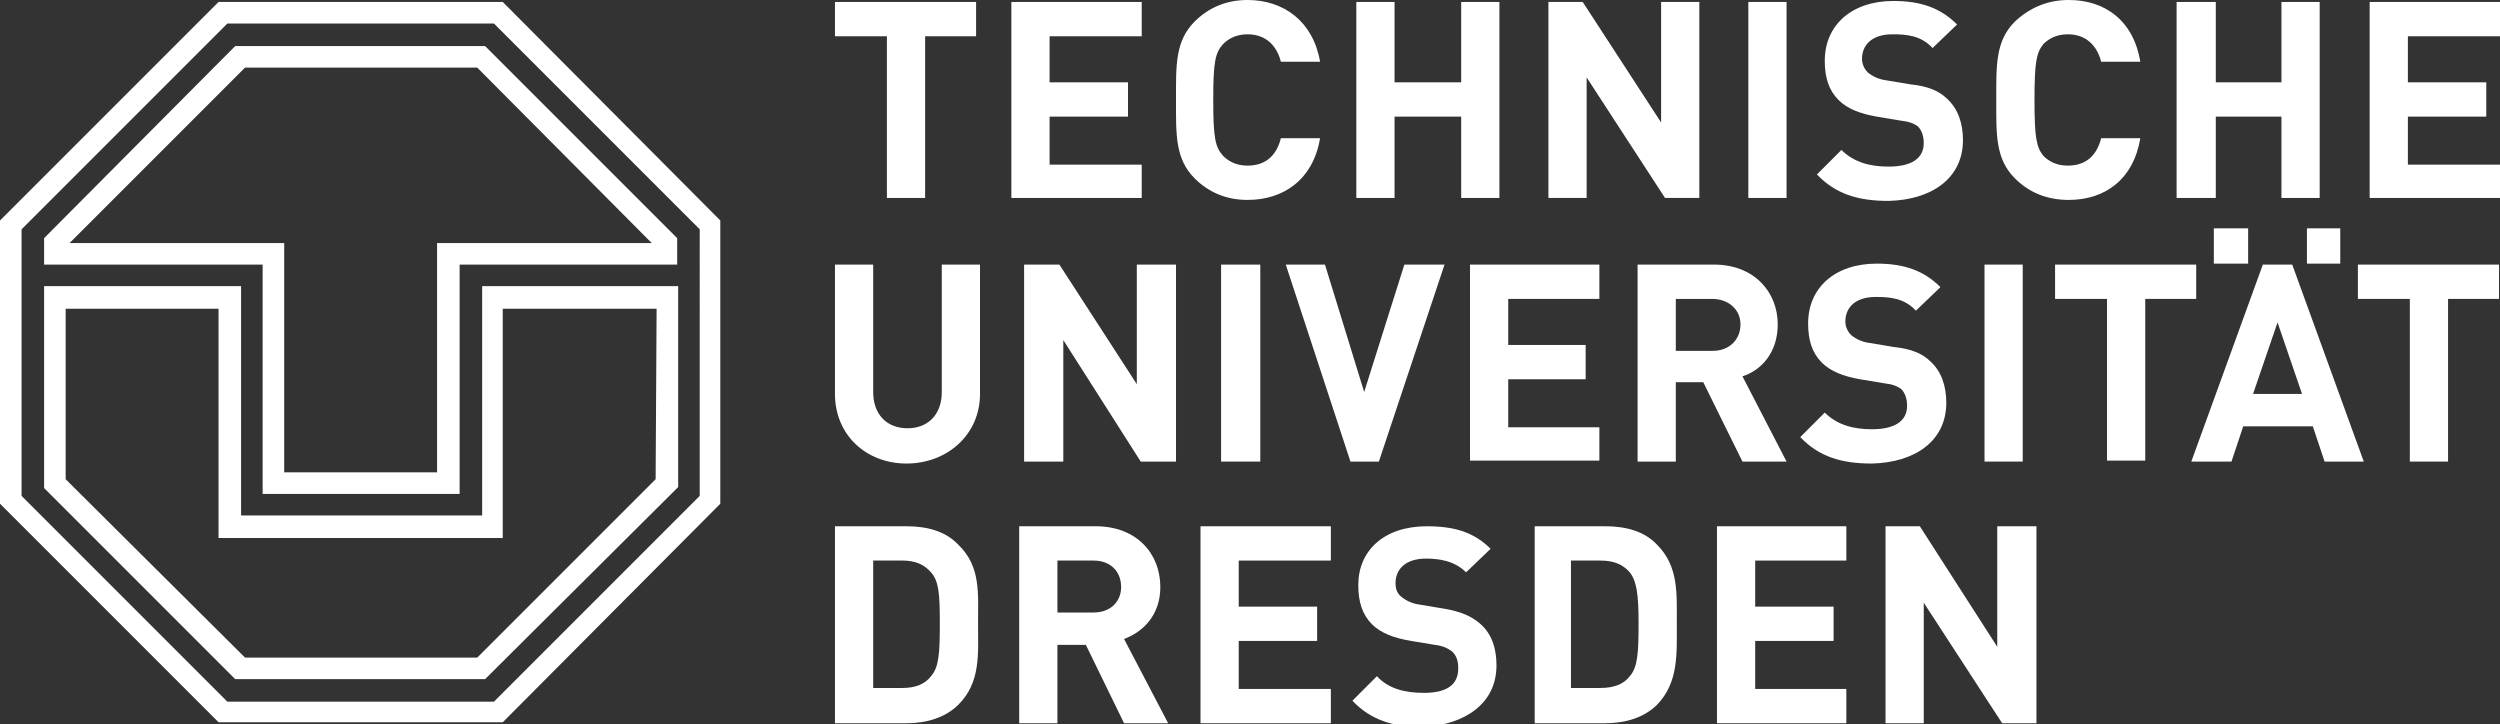
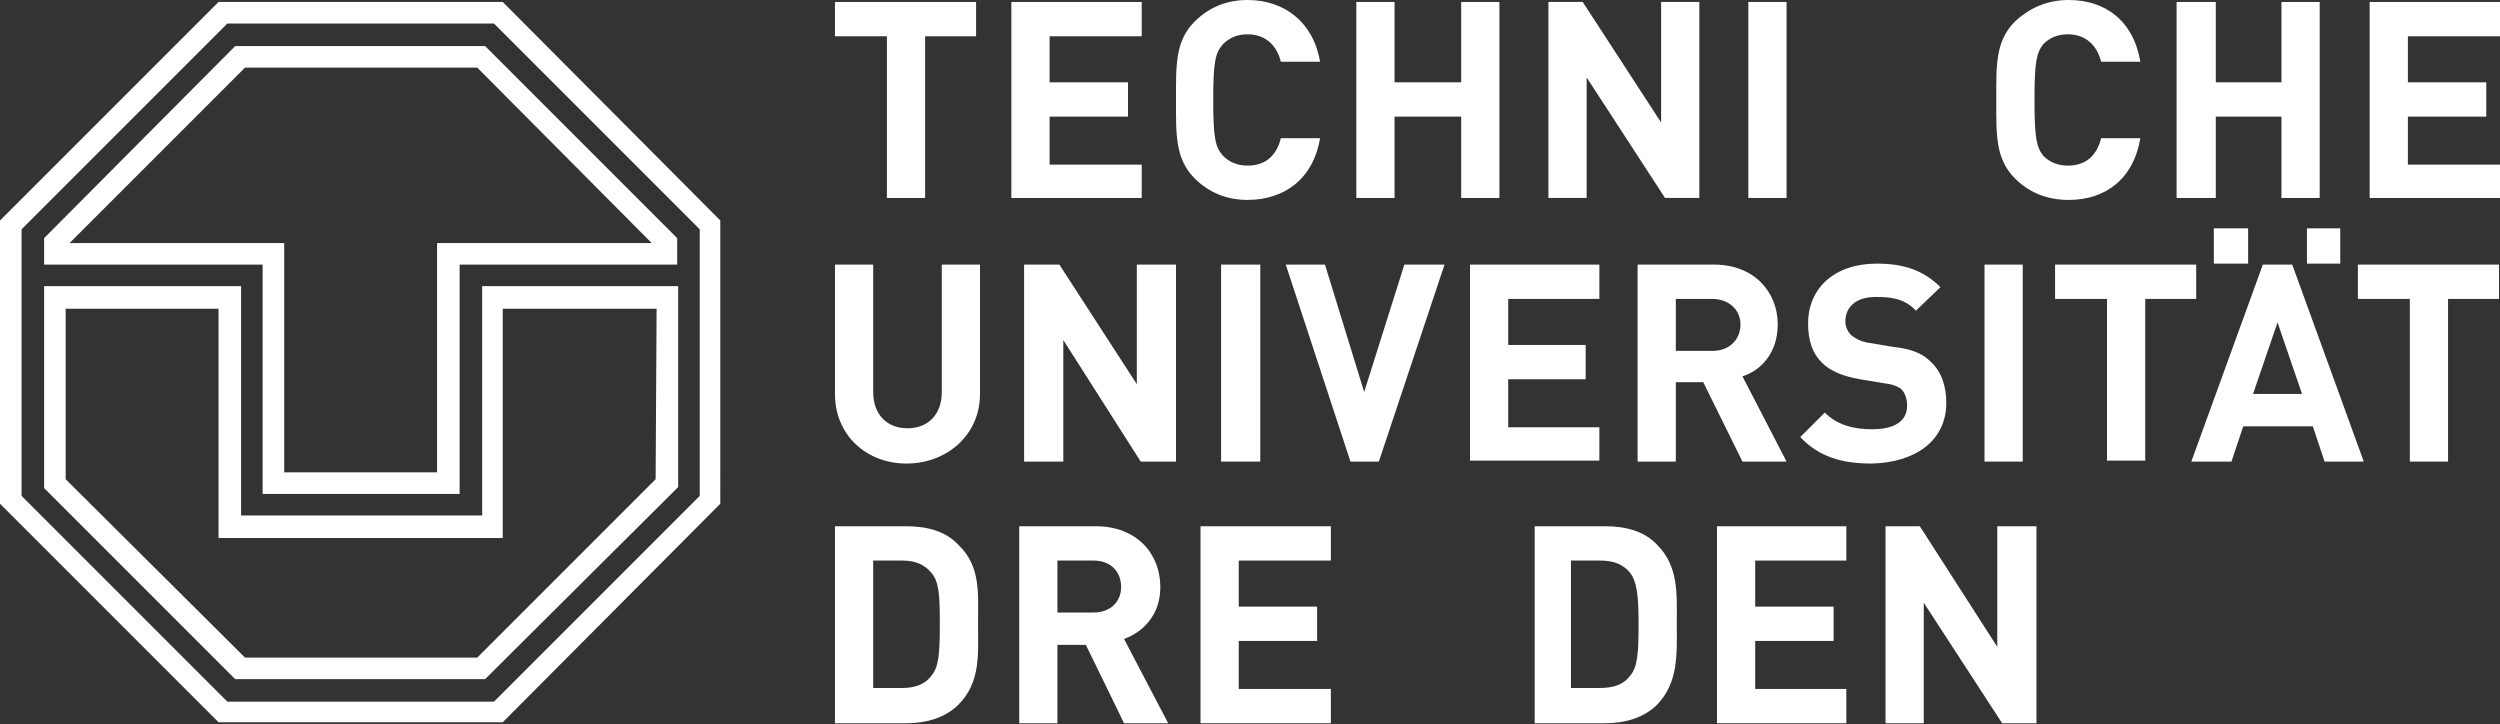
<svg xmlns="http://www.w3.org/2000/svg" version="1.1" id="Ebene_1" x="0px" y="0px" viewBox="0 0 255.1 73.9" style="enable-background:new 0 0 255.1 73.9;" xml:space="preserve">
  <rect x="0" y="0" width="255.1" height="73.9" fill="#333333" stroke="none" />
  <style type="text/css">
	.st0{fill-rule:evenodd;clip-rule:evenodd;fill:#FFFFFF;}
</style>
  <g>
    <polygon class="st0" points="225.9,23.3 225.9,26.9 229.4,26.9 229.4,23.3  " />
    <polygon class="st0" points="235.4,23.3 235.4,26.9 238.8,26.9 238.8,23.3  " />
    <path class="st0" d="M182.3,47.1l-4.5-8.7c1.9-0.6,3.6-2.4,3.6-5.3c0-3.3-2.4-6.1-6.5-6.1h-7.8v20.1h3.9V39h2.8l4,8.1L182.3,47.1   L182.3,47.1z M177.6,33.1c0,1.6-1.2,2.7-2.8,2.7H171v-5.3h3.7C176.4,30.5,177.6,31.6,177.6,33.1L177.6,33.1z" />
    <path class="st0" d="M241.2,47.1L233.9,27h-3l-7.3,20.1h4.1l1.2-3.6h7.1l1.2,3.6L241.2,47.1L241.2,47.1z M234.9,40.2h-5l2.5-7.3   L234.9,40.2L234.9,40.2z" />
    <path class="st0" d="M100,40.2V27h-3.9v13c0,2.3-1.4,3.7-3.5,3.7s-3.5-1.4-3.5-3.7V27h-3.9v13.2c0,4.2,3.2,7.1,7.3,7.1   S100,44.4,100,40.2L100,40.2z" />
    <polygon class="st0" points="120,47.1 120,27 116,27 116,39.2 108.1,27 104.5,27 104.5,47.1 108.5,47.1 108.5,34.7 116.4,47.1  " />
    <polygon class="st0" points="128.6,47.1 128.6,27 124.6,27 124.6,47.1  " />
    <polygon class="st0" points="147.4,27 143.3,27 139.2,40 135.2,27 131.2,27 137.8,47.1 140.7,47.1  " />
    <polygon class="st0" points="163.2,47 163.2,43.6 153.9,43.6 153.9,38.7 161.8,38.7 161.8,35.2 153.9,35.2 153.9,30.5 163.2,30.5    163.2,27 150,27 150,47  " />
    <path class="st0" d="M198.6,41.1c0-1.7-0.5-3.2-1.6-4.2c-0.8-0.8-1.9-1.3-3.8-1.5l-2.4-0.4c-0.8-0.1-1.4-0.4-1.9-0.8   c-0.4-0.4-0.6-0.9-0.6-1.4c0-1.4,1-2.5,3.1-2.5c1.4,0,2.9,0.1,4.1,1.4l2.5-2.4c-1.7-1.7-3.7-2.4-6.5-2.4c-4.3,0-7,2.5-7,6.1   c0,1.7,0.4,3,1.4,4c0.9,0.9,2.2,1.4,3.9,1.7l2.4,0.4c0.9,0.1,1.4,0.3,1.8,0.6c0.4,0.4,0.6,1,0.6,1.7c0,1.6-1.3,2.4-3.6,2.4   c-1.8,0-3.5-0.4-4.8-1.7l-2.5,2.5c1.9,2,4.2,2.7,7.3,2.7C195.4,47.2,198.6,45,198.6,41.1L198.6,41.1z" />
    <polygon class="st0" points="206.4,47.1 206.4,27 202.5,27 202.5,47.1  " />
    <polygon class="st0" points="224.1,30.5 224.1,27 209.7,27 209.7,30.5 215,30.5 215,47 218.9,47 218.9,30.5  " />
    <polygon class="st0" points="255,30.5 255,27 240.6,27 240.6,30.5 245.9,30.5 245.9,47.1 249.8,47.1 249.8,30.5  " />
    <path class="st0" d="M99.8,63.6c0-3,0.3-5.8-2-8c-1.3-1.4-3.2-1.9-5.3-1.9h-7.3v20.1h7.3c2.1,0,4-0.6,5.3-1.9   C100.1,69.6,99.8,66.7,99.8,63.6L99.8,63.6z M95.9,63.6c0,3.1-0.1,4.5-0.9,5.4c-0.6,0.8-1.6,1.2-2.9,1.2h-3v-13h3   c1.3,0,2.2,0.4,2.9,1.2C95.8,59.3,95.9,60.6,95.9,63.6L95.9,63.6z" />
    <path class="st0" d="M119.2,73.8l-4.5-8.6c1.9-0.7,3.7-2.4,3.7-5.3c0-3.4-2.4-6.2-6.6-6.2H104v20.1h3.9v-8h2.9l3.9,8H119.2   L119.2,73.8z M114.4,59.9c0,1.5-1.1,2.6-2.8,2.6h-3.7v-5.3h3.7C113.3,57.2,114.4,58.3,114.4,59.9L114.4,59.9z" />
    <polygon class="st0" points="135.8,73.8 135.8,70.3 126.4,70.3 126.4,65.4 134.4,65.4 134.4,61.9 126.4,61.9 126.4,57.2    135.8,57.2 135.8,53.7 122.5,53.7 122.5,73.8  " />
-     <path class="st0" d="M152.7,67.9c0-1.8-0.5-3.2-1.6-4.2c-0.9-0.8-2-1.3-3.8-1.6l-2.4-0.4c-0.8-0.1-1.4-0.4-1.9-0.8   s-0.6-0.9-0.6-1.4c0-1.4,1-2.5,3.1-2.5c1.3,0,2.9,0.2,4.1,1.4l2.5-2.4c-1.7-1.7-3.7-2.3-6.5-2.3c-4.4,0-7,2.5-7,6   c0,1.7,0.4,3,1.4,4c0.9,0.9,2.2,1.4,4,1.7l2.4,0.4c0.9,0.1,1.4,0.4,1.8,0.7c0.4,0.4,0.6,0.9,0.6,1.7c0,1.7-1.2,2.5-3.5,2.5   c-1.9,0-3.6-0.4-4.8-1.7l-2.5,2.5c1.9,2,4.2,2.7,7.3,2.7C149.5,73.9,152.7,71.8,152.7,67.9L152.7,67.9z" />
    <path class="st0" d="M171.1,63.6c0-3,0.2-5.8-2-8c-1.3-1.4-3.2-1.9-5.3-1.9h-7.2v20.1h7.2c2.1,0,4-0.6,5.3-1.9   C171.3,69.6,171.1,66.7,171.1,63.6L171.1,63.6z M167.2,63.6c0,3.1-0.1,4.5-0.9,5.4c-0.6,0.8-1.6,1.2-3,1.2h-3v-13h3   c1.4,0,2.3,0.4,3,1.2C167,59.3,167.2,60.6,167.2,63.6L167.2,63.6z" />
    <polygon class="st0" points="188.4,73.8 188.4,70.3 179.1,70.3 179.1,65.4 187.1,65.4 187.1,61.9 179.1,61.9 179.1,57.2    188.4,57.2 188.4,53.7 175.2,53.7 175.2,73.8  " />
    <polygon class="st0" points="207.8,73.8 207.8,53.7 203.8,53.7 203.8,66 195.9,53.7 192.4,53.7 192.4,73.8 196.3,73.8 196.3,61.5    204.3,73.8  " />
    <polygon class="st0" points="99.6,3.7 99.6,0.2 85.2,0.2 85.2,3.7 90.5,3.7 90.5,20.2 94.4,20.2 94.4,3.7  " />
    <polygon class="st0" points="116.5,20.2 116.5,16.8 107.1,16.8 107.1,11.9 115.1,11.9 115.1,8.4 107.1,8.4 107.1,3.7 116.5,3.7    116.5,0.2 103.2,0.2 103.2,20.2  " />
    <path class="st0" d="M134.7,14.1h-4c-0.4,1.6-1.4,2.8-3.4,2.8c-1.1,0-1.9-0.4-2.5-1c-0.8-0.9-1-1.8-1-5.7s0.2-4.8,1-5.7   c0.6-0.6,1.4-1,2.5-1c1.9,0,3,1.2,3.4,2.8h4C134,2.2,131,0,127.3,0c-2.2,0-4,0.8-5.4,2.2c-2,2-1.9,4.5-1.9,8s-0.1,6,1.9,8   c1.4,1.4,3.2,2.2,5.4,2.2C131,20.4,134,18.3,134.7,14.1L134.7,14.1z" />
    <polygon class="st0" points="153,20.2 153,0.2 149.1,0.2 149.1,8.4 142.3,8.4 142.3,0.2 138.4,0.2 138.4,20.2 142.3,20.2    142.3,11.9 149.1,11.9 149.1,20.2  " />
    <polygon class="st0" points="173.4,20.2 173.4,0.2 169.5,0.2 169.5,12.5 161.5,0.2 158,0.2 158,20.2 161.9,20.2 161.9,7.9    169.9,20.2  " />
    <polygon class="st0" points="182.3,20.2 182.3,0.2 178.4,0.2 178.4,20.2  " />
-     <path class="st0" d="M200.3,14.3c0-1.7-0.5-3.2-1.6-4.2c-0.8-0.8-1.9-1.3-3.8-1.5l-2.4-0.4c-0.8-0.1-1.4-0.4-1.9-0.8   c-0.4-0.4-0.6-0.9-0.6-1.4c0-1.4,1-2.5,3.1-2.5c1.4,0,2.9,0.1,4.1,1.4l2.5-2.4c-1.7-1.7-3.7-2.4-6.5-2.4c-4.3,0-7,2.5-7,6.1   c0,1.7,0.4,3,1.4,4c0.9,0.9,2.2,1.4,3.9,1.7l2.4,0.4c0.9,0.1,1.4,0.3,1.8,0.6c0.4,0.4,0.6,1,0.6,1.7c0,1.6-1.3,2.4-3.6,2.4   c-1.8,0-3.5-0.4-4.8-1.7l-2.5,2.5c1.9,2,4.2,2.7,7.3,2.7C197.1,20.4,200.3,18.2,200.3,14.3L200.3,14.3z" />
    <path class="st0" d="M218.4,14.1h-4c-0.4,1.6-1.4,2.8-3.4,2.8c-1.1,0-1.9-0.4-2.5-1c-0.7-0.9-0.9-1.8-0.9-5.7s0.2-4.8,0.9-5.7   c0.6-0.6,1.4-1,2.5-1c1.9,0,3,1.2,3.4,2.8h4c-0.7-4.2-3.6-6.3-7.3-6.3c-2.2,0-4,0.8-5.5,2.2c-2,2-1.9,4.5-1.9,8s-0.1,6,1.9,8   c1.4,1.4,3.2,2.2,5.5,2.2C214.8,20.4,217.7,18.3,218.4,14.1L218.4,14.1z" />
    <polygon class="st0" points="236.7,20.2 236.7,0.2 232.8,0.2 232.8,8.4 226.1,8.4 226.1,0.2 222.1,0.2 222.1,20.2 226.1,20.2    226.1,11.9 232.8,11.9 232.8,20.2  " />
    <polygon class="st0" points="255.1,20.2 255.1,16.8 245.7,16.8 245.7,11.9 253.7,11.9 253.7,8.4 245.7,8.4 245.7,3.7 255.1,3.7    255.1,0.2 241.8,0.2 241.8,20.2  " />
    <path class="st0" d="M4.5,29.2h20.1v23.4h24.6V29.2h20v20.5L49.5,69.3H24L4.5,49.8V29.2L4.5,29.2z M67,31.5H51.3v23.4h-29V31.5H6.7   v17.4L25,67.1h23.7l18.2-18.2L67,31.5L67,31.5z M66.5,24.8L48.7,6.9H25L7.1,24.8H29v23.4h15.6V24.8H66.5L66.5,24.8z M69.1,27H46.9   v23.4H26.8V27H4.5v-2.7L24,4.7h25.5l19.6,19.6V27L69.1,27L69.1,27z M0,22.5v28.9l22.3,22.3h29l22.2-22.3V22.5L51.3,0.2h-29L0,22.5   L0,22.5z M2.2,23.4v27.2l21,21h27.2l21-21V23.4l-21-21H23.2L2.2,23.4L2.2,23.4z" />
  </g>
</svg>